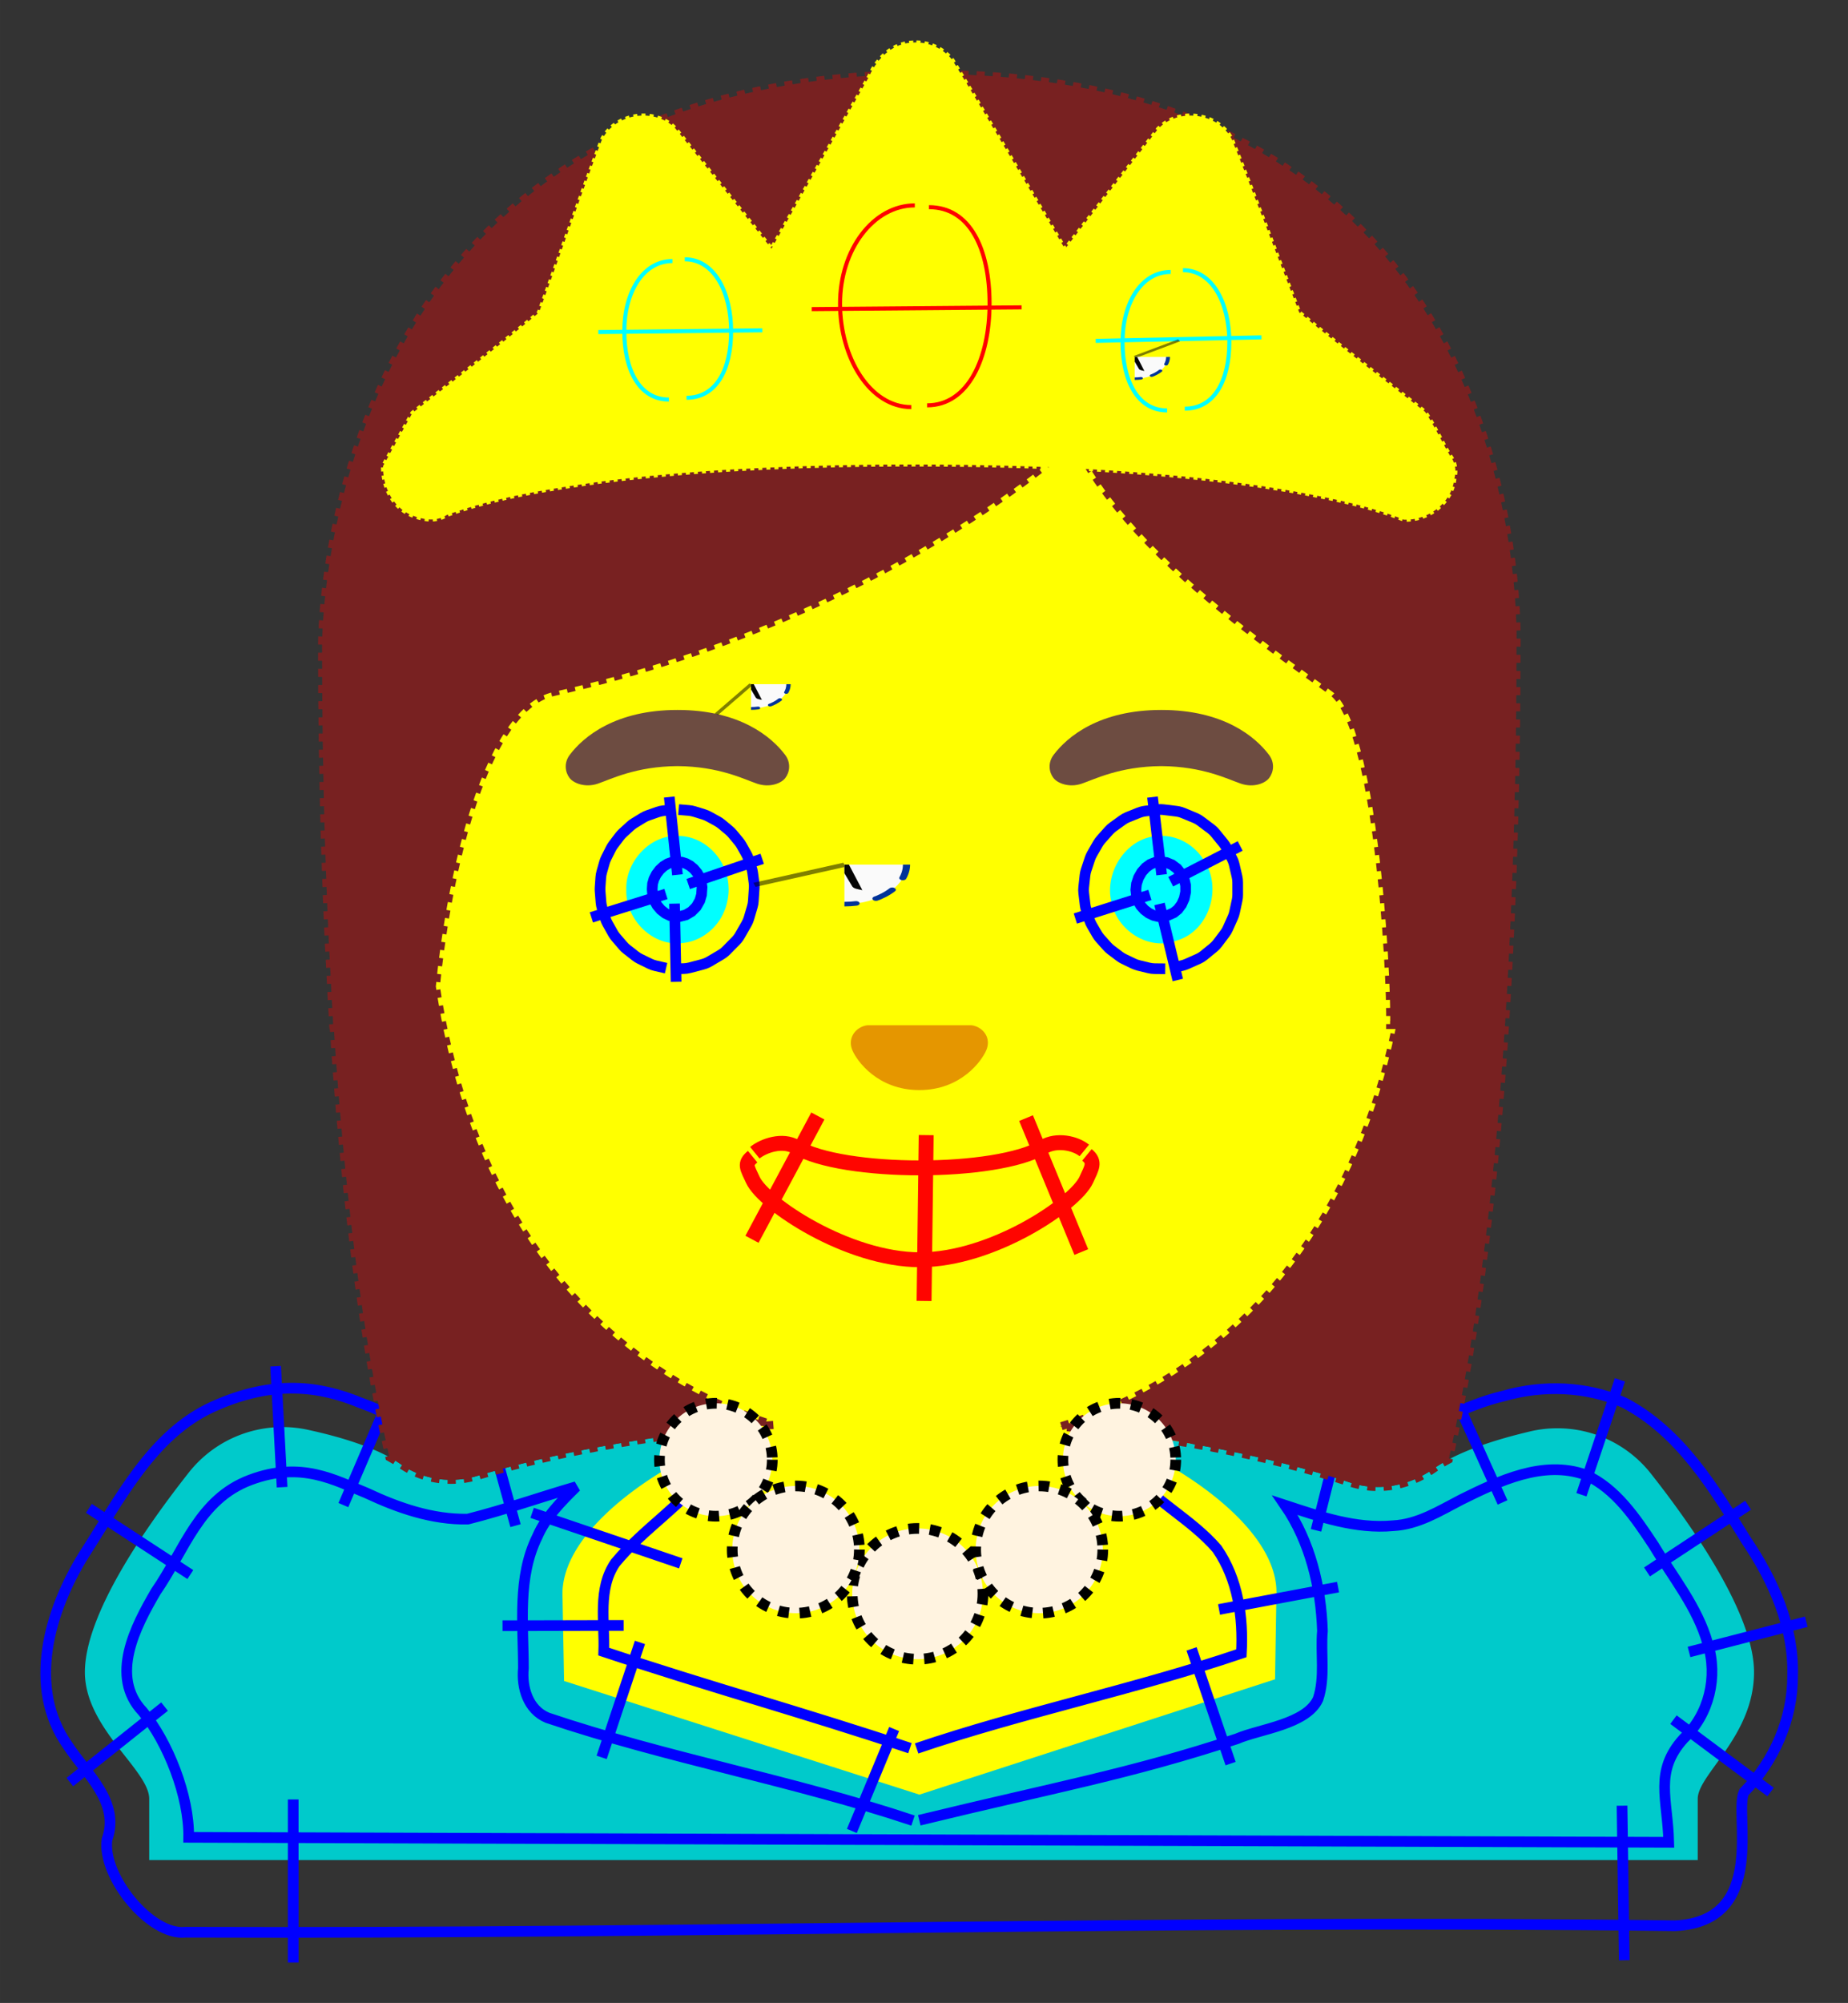
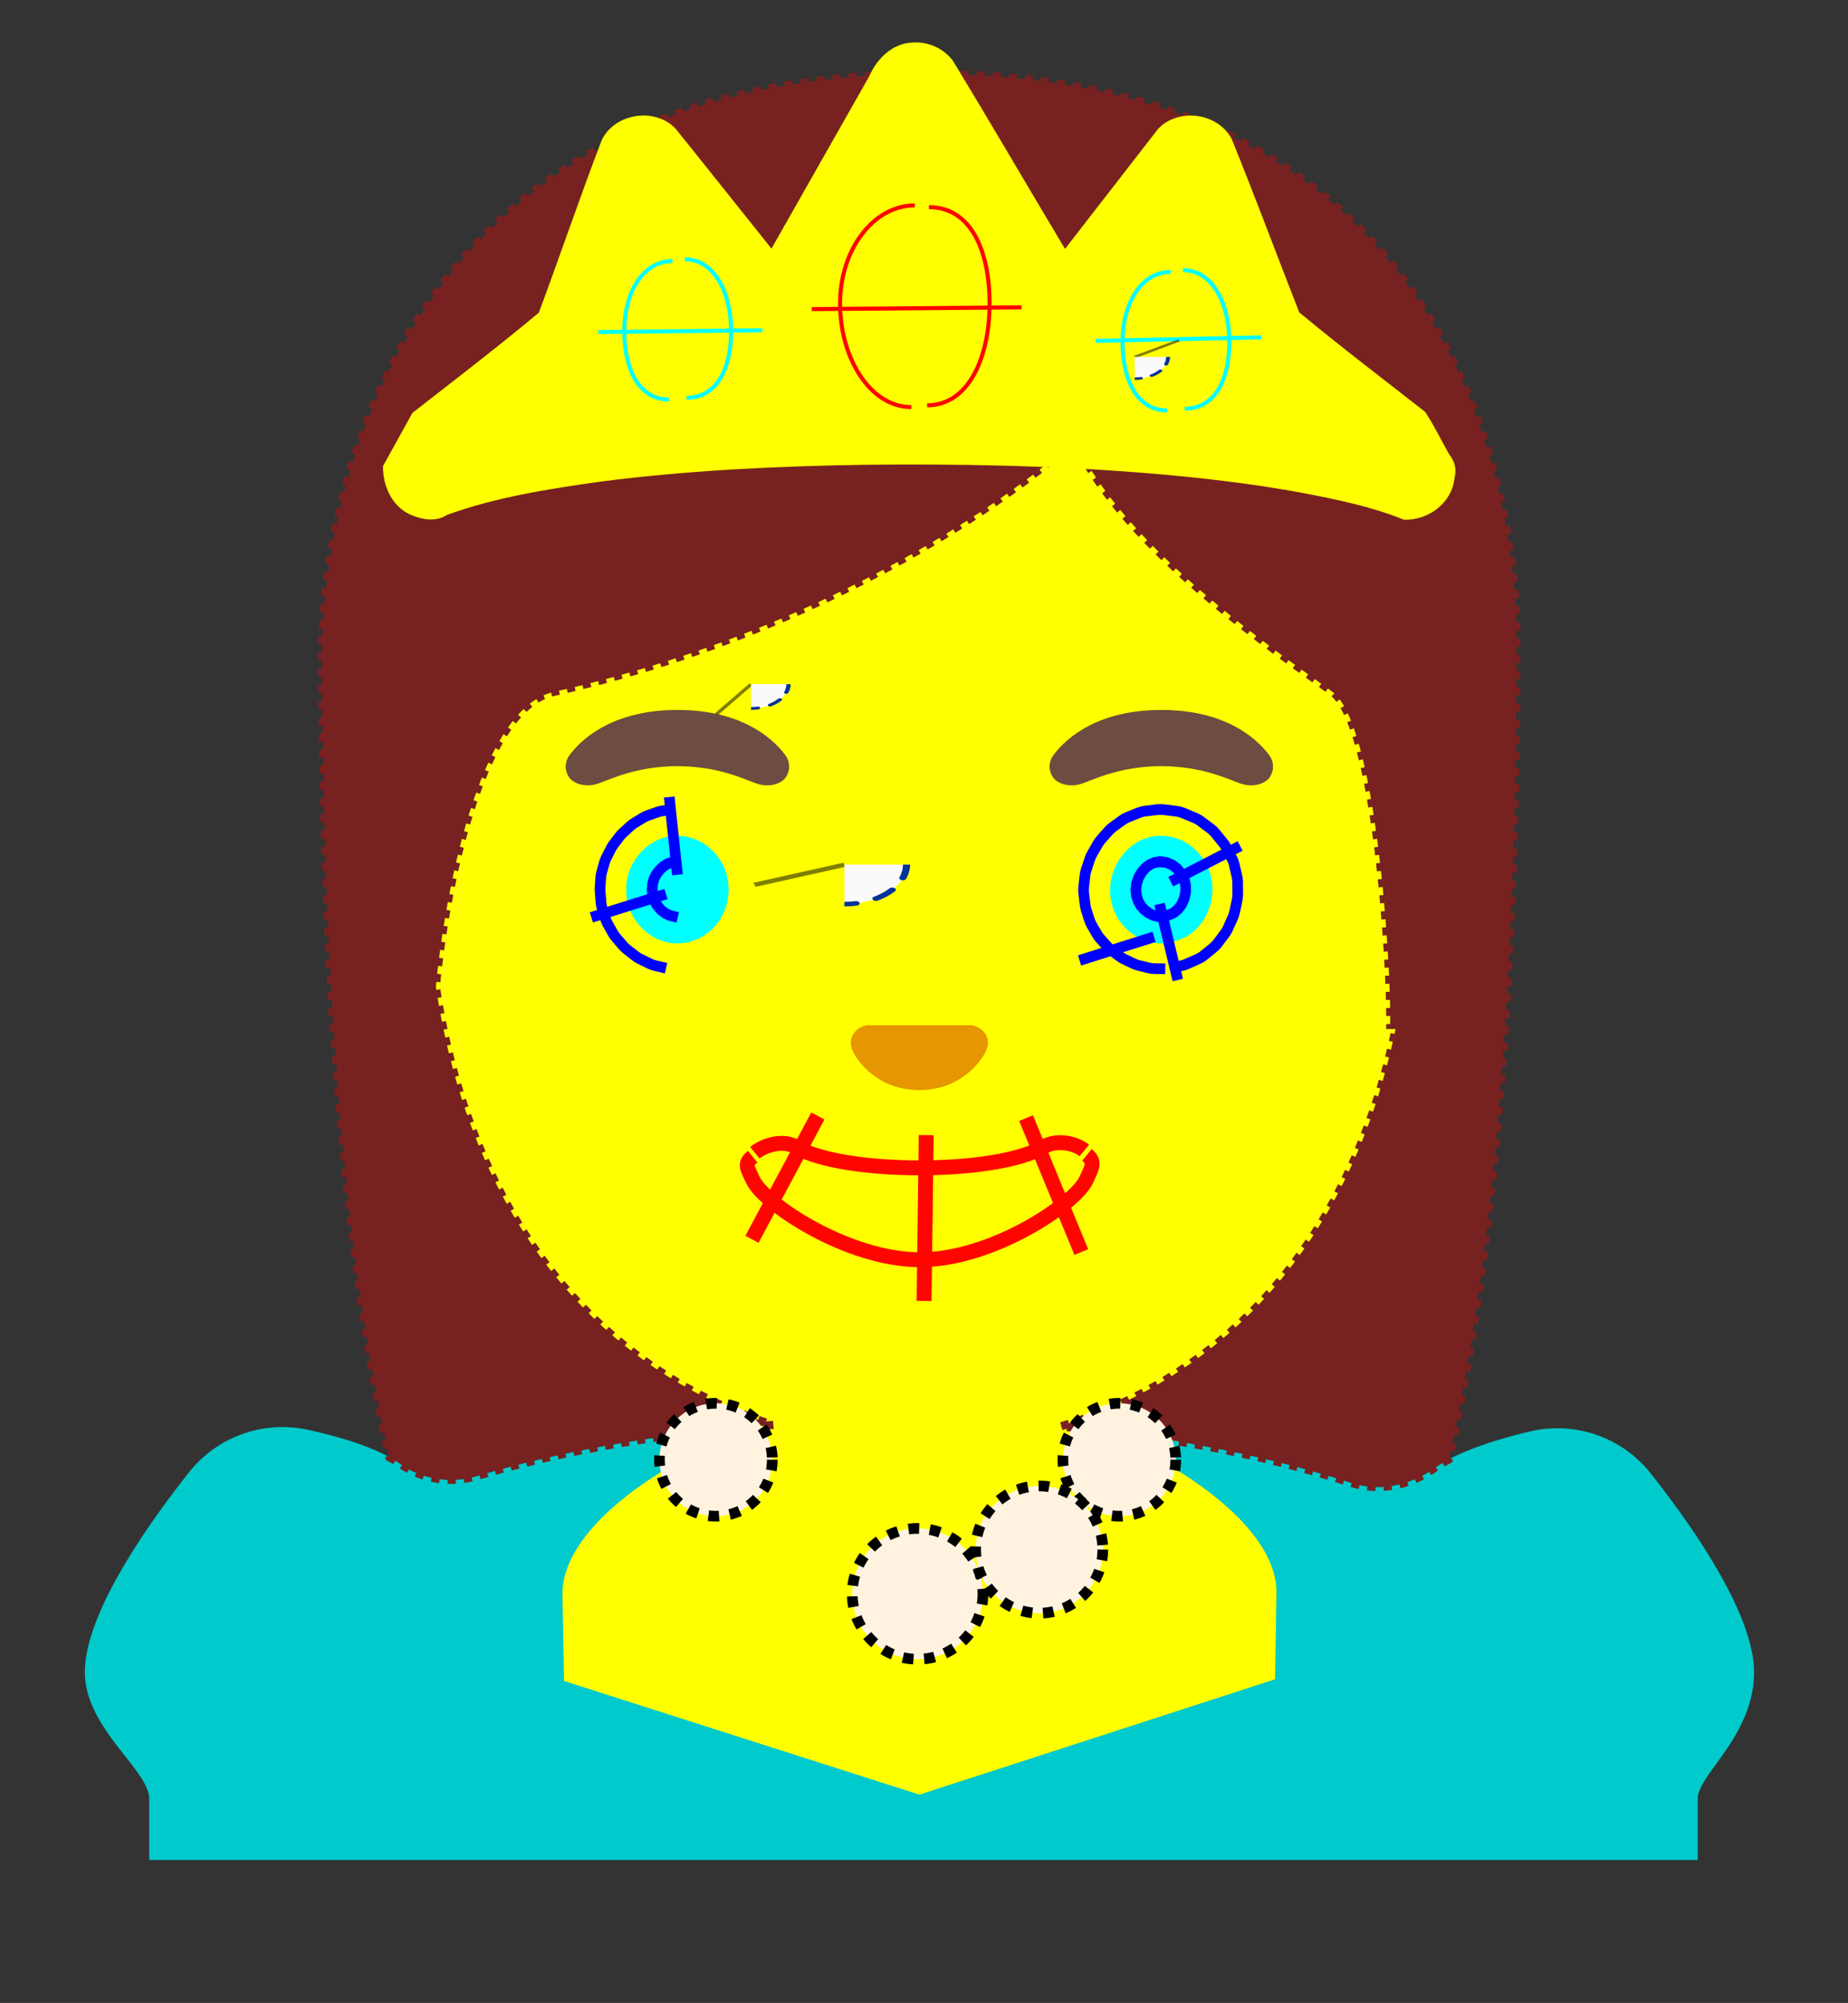
<svg xmlns="http://www.w3.org/2000/svg" xmlns:ns1="http://sodipodi.sourceforge.net/DTD/sodipodi-0.dtd" xmlns:ns2="http://www.inkscape.org/namespaces/inkscape" xmlns:ns3="http://inkstitch.org/namespace" xmlns:xlink="http://www.w3.org/1999/xlink" width="45.78mm" height="49.588mm" preserveAspectRatio="xMidYMid meet" viewBox="0 0 173.028 187.421" version="1.1" id="svg1666" ns1:docname="princess-3.svg" ns2:label="Sourcilles" ns2:version="1.0.1 (3bc2e813f5, 2020-09-07)">
  <rect x="0" y="0" width="173.028" height="187.421" fill="#333333" stroke="none" />
  <defs id="defs1670">
    <symbol id="inkstitch_trim">
      <title id="inkstitch_title9282">Trim the thread after sewing this object.</title>
      <path id="inkstitch_circle13405" d="m 9.247,-8.6e-6 c 1.8e-6,2.452 -0.974,4.804 -2.708,6.538 C 4.804,8.272 2.452,9.247 -2.1625959e-5,9.247 -2.452,9.247 -4.804,8.272 -6.538,6.538 -8.272,4.804 -9.247,2.452 -9.247,-8.6e-6 c 6e-7,-2.452 0.974,-4.804 2.708,-6.538 1.734,-1.734 4.086,-2.708 6.538,-2.708 C 5.107,-9.247 9.247,-5.107 9.247,-8.6e-6 c 0,0 0,0 0,0" style="opacity:1;vector-effect:none;fill:#fafafa;fill-opacity:1;fill-rule:evenodd;stroke:#003399;stroke-width:1.065;stroke-linecap:round;stroke-linejoin:miter;stroke-miterlimit:4;stroke-dasharray:3.195, 3.195;stroke-dashoffset:0;stroke-opacity:1" ns2:connector-curvature="0" />
-       <path style="color:#000000;font-style:normal;font-variant:normal;font-weight:normal;font-stretch:normal;font-size:medium;line-height:normal;font-family:sans-serif;font-variant-ligatures:normal;font-variant-position:normal;font-variant-caps:normal;font-variant-numeric:normal;font-variant-alternates:normal;font-feature-settings:normal;text-indent:0;text-align:start;text-decoration:none;text-decoration-line:none;text-decoration-style:solid;text-decoration-color:#000000;letter-spacing:normal;word-spacing:normal;text-transform:none;writing-mode:lr-tb;direction:ltr;text-orientation:mixed;dominant-baseline:auto;baseline-shift:baseline;text-anchor:start;white-space:normal;shape-padding:0;clip-rule:nonzero;display:inline;overflow:visible;visibility:visible;opacity:1;isolation:auto;mix-blend-mode:normal;color-interpolation:sRGB;color-interpolation-filters:linearRGB;solid-color:#000000;solid-opacity:1;vector-effect:none;fill:#050505;fill-opacity:1;fill-rule:evenodd;stroke:none;stroke-width:1.414;stroke-linecap:butt;stroke-linejoin:miter;stroke-miterlimit:4;stroke-dasharray:none;stroke-dashoffset:0;stroke-opacity:1;color-rendering:auto;image-rendering:auto;shape-rendering:auto;text-rendering:auto;enable-background:accumulate" d="m -3,-5.983 c -1.306,0 -2.375,1.069 -2.375,2.375 0,1.306 1.069,2.375 2.375,2.375 0.587,0 1.119,-0.224 1.535,-0.58 0,0 0.617,1.621 0.617,1.621 0,0 -2.299,6.018 -2.299,6.018 0.987,-0.125 1.237,-0.262 1.674,-0.975 0,0 1.33,-3.189 1.33,-3.189 0,0 1.236,3.25 1.236,3.25 0.232,0.779 0.843,0.792 1.578,1.072 0,0 -2.055,-6.143 -2.055,-6.143 0,0 0.73,-1.75 0.73,-1.75 0.428,0.417 1.011,0.676 1.652,0.676 1.306,0 2.375,-1.069 2.375,-2.375 0,-1.306 -1.069,-2.375 -2.375,-2.375 -1.062,0 -1.957,0.713 -2.258,1.68 0,0 -0.012,-0.016 -0.012,-0.016 0,0 -0.803,2.102 -0.803,2.102 0,0 -0.592,-1.766 -0.592,-1.766 -0.182,-1.128 -1.159,-2 -2.336,-2 0,0 -2e-5,-3e-5 -2e-5,-3e-5 m 0,1 c 0.765,0 1.375,0.61 1.375,1.375 0,0.765 -0.61,1.375 -1.375,1.375 -0.765,0 -1.375,-0.61 -1.375,-1.375 0,-0.765 0.61,-1.375 1.375,-1.375 0,0 0,0 0,0 m 6,0 c 0.765,0 1.375,0.61 1.375,1.375 0,0.765 -0.61,1.375 -1.375,1.375 -0.765,0 -1.375,-0.61 -1.375,-1.375 0,-0.765 0.61,-1.375 1.375,-1.375 0,0 0,0 0,0" id="inkstitch_path13416" ns2:connector-curvature="0" />
    </symbol>
  </defs>
  <ns1:namedview pagecolor="#ffffff" bordercolor="#666666" borderopacity="1" objecttolerance="10" gridtolerance="10" guidetolerance="10" ns2:pageopacity="0" ns2:pageshadow="2" ns2:window-width="1476" ns2:window-height="1045" id="namedview1668" showgrid="false" ns2:zoom="4.7586437" ns2:cx="87.350541" ns2:cy="94.580779" ns2:window-x="30" ns2:window-y="0" ns2:window-maximized="0" ns2:current-layer="svg1666" ns2:document-rotation="0" fit-margin-top="1" fit-margin-left="1" fit-margin-right="1" fit-margin-bottom="1" units="mm" ns2:snap-global="false" />
  <radialGradient id="IconifyId-17604ec9748-afeb8e-2088" cx="63.993" cy="68.31" r="47.532" gradientTransform="matrix(1,0,0,-1.19,28.73,139.601)" gradientUnits="userSpaceOnUse">
    <stop offset=".794" stop-color="#6d4c41" stop-opacity="0" id="stop1583" />
    <stop offset="1" stop-color="#6d4c41" id="stop1585" />
  </radialGradient>
  <linearGradient id="IconifyId-17604ec9748-afeb8e-2089" gradientUnits="userSpaceOnUse" x1="64" y1="32.322" x2="64" y2="5.261" gradientTransform="matrix(1,0,0,-1,0,128)">
    <stop offset="0" stop-color="#bbdefb" id="stop1590" />
    <stop offset=".214" stop-color="#aed8fa" id="stop1592" />
    <stop offset=".61" stop-color="#8cc8f8" id="stop1594" />
    <stop offset="1" stop-color="#64b5f6" id="stop1596" />
  </linearGradient>
  <linearGradient id="IconifyId-17604ec9748-afeb8e-2090" gradientUnits="userSpaceOnUse" x1="64" y1="38.04" x2="64" y2="9.673" gradientTransform="matrix(1,0,0,-1,0,128)">
    <stop offset="0" stop-color="#ffb300" id="stop1601" />
    <stop offset="1" stop-color="#ffca28" id="stop1603" />
  </linearGradient>
  <path id="path1606" style="fill:#ffff00;stroke-width:1.394" ns2:label="cou" d="m 77.19,123.976 c -3.245,0.096 -6.3,2.27 -7.45,5.307 -0.874,0.969 -1.491,2.256 -2.821,2.659 -4.676,2.272 -9.4,4.743 -12.996,8.587 -2.507,2.561 -4.382,6.038 -4.029,9.718 0.055,3.031 0.111,6.061 0.164,9.092 12.012,3.838 24.024,7.676 36.034,11.518 12.014,-3.896 24.029,-7.787 36.043,-11.684 0.006,-3.758 0.234,-7.524 0.098,-11.278 -0.641,-4.647 -4.229,-8.155 -7.806,-10.845 -3.266,-2.458 -7.002,-4.118 -10.581,-6.015 -0.809,-0.931 -1.571,-1.877 -2.039,-3.025 -1.629,-2.804 -4.946,-4.317 -8.134,-4.038 -5.494,0.004 -10.989,-0.007 -16.483,0.005 z" />
  <g id="g1397" ns2:label="pull" transform="translate(4.168,0.189)">
    <path id="path1599" style="display:inline;fill:#00cacb;fill-opacity:1;stroke:none;stroke-width:7.559;stroke-miterlimit:4;stroke-dasharray:none;stroke-opacity:1" ns2:label="pull" d="m 65.714,133.339 c -8.936,0.794 -17.555,2.298 -25.255,4.593 -0.795,0.237 -1.604,0.349 -2.412,0.349 -1.659,0 -3.317,-0.489 -4.697,-1.465 -2.161,-1.52 -5.618,-2.552 -8.713,-3.221 a 11.177,11.177 0 0 0 -11.126,4.003 c -4.113,5.214 -9.732,13.3 -9.732,18.682 0,5.256 6.023,9.159 6.023,11.85 v 5.729 H 154.79 v -5.729 c 0,-2.286 5.271,-5.883 5.271,-11.85 0,-5.339 -5.535,-13.356 -9.647,-18.57 a 11.142,11.142 0 0 0 -8.784,-4.253 c -0.864,0 -1.728,0.099 -2.592,0.308 -3.179,0.753 -6.72,1.869 -8.95,3.458 -1.561,1.101 -3.39,1.729 -5.244,1.729 -0.85,0 -1.685,-0.127 -2.521,-0.392 -7.061,-2.291 -14.948,-3.894 -23.174,-4.849 l 2.151,1.114 2.328,1.198 c 4.879,2.509 12.004,7.64 11.711,13.119 l -0.125,7.806 -33.293,10.791 -33.276,-10.636 -0.142,-7.793 c -0.307,-5.507 6.86,-10.694 11.795,-13.19 l 2.399,-1.212 2.968,-1.506 z" />
-     <path id="path7" style="fill:none;stroke:#0000ff;stroke-width:1px" d="m 161.614,167.494 -9.094,-6.772 m 12.436,-9.163 c -3.66,0.944 -7.32,1.887 -10.98,2.831 m 5.532,-13.732 c -3.155,2.081 -6.31,4.162 -9.465,6.243 m -2.538,-17.976 c -1.201,3.584 -2.401,7.167 -3.602,10.751 m -12.044,-9.617 c 1.552,3.446 3.104,6.892 4.656,10.338 m -14.954,-7.387 -2.509,9.995 m -9.082,7.406 c 3.715,-0.698 7.429,-1.396 11.144,-2.093 m -13.715,5.784 c 1.219,3.578 2.438,7.155 3.656,10.733 M 4.157,140.949 13.653,147.145 M 2.371,166.567 c 2.956,-2.355 5.912,-4.71 8.868,-7.066 m 12.046,23.951 V 168.189 m 57.745,-4.8 c -10.138,-3.378 -18.529,-5.654 -28.667,-9.032 0.101,-2.769 -0.589,-5.878 1.08,-8.309 2.673,-3.236 6.363,-5.457 8.863,-8.849 1.081,-1.53 2.629,-3.253 1.935,-5.28 -0.566,-2.11 -2.967,-3.118 -4.98,-2.575 -7.02,0.565 -13.674,3.012 -20.372,5.012 -3.338,-0.245 -6.21,-2.182 -9.307,-3.278 -3.761,-1.558 -8.127,-2.214 -13.815,0.361 -5.688,2.575 -8.715,8.656 -12.088,13.874 -3.222,5.198 -5.354,12.389 -1.496,17.834 1.718,2.639 4.925,5.276 3.669,8.793 -0.482,3.431 4.074,9.048 7.356,8.67 47.547,0.175 91.92,-1.189 139.467,-0.605 8.738,-0.406 5.476,-10.568 6.449,-12.5 2.825,-2.904 4.569,-6.845 4.55,-10.92 0.12,-4.569 -1.803,-8.884 -4.318,-12.602 -3.036,-4.901 -6.203,-10.195 -11.491,-12.939 -3.529,-1.519 -7.545,-1.665 -11.224,-0.617 -3.728,0.884 -7.065,2.866 -10.483,4.49 -3.548,0.559 -6.806,-1.494 -10.205,-2.168 -3.757,-0.898 -7.631,-0.849 -11.455,-1.16 -2.799,0.034 -4.575,3.606 -2.913,5.858 2.349,2.832 5.804,4.52 8.197,7.292 1.949,2.819 2.471,6.407 2.278,9.773 -9.773,3.329 -20.631,5.574 -30.404,8.903 m -0.339,6.75 c -11.096,-3.711 -23.14,-5.876 -34.226,-9.618 -1.816,-0.749 -2.437,-2.83 -2.253,-4.64 -0.003,-4.121 -0.586,-8.497 1.307,-12.324 0.797,-1.843 2.233,-3.267 3.637,-4.658 -3.392,0.986 -6.738,2.171 -10.16,3.033 -3.317,0.059 -6.5,-1.046 -9.467,-2.44 -2.962,-1.185 -6.091,-3.031 -10.894,-1.227 -4.803,1.804 -6.115,6.51 -8.848,10.464 -1.897,3.254 -4.347,7.912 -1.218,11.211 2.368,2.864 4.359,7.909 4.303,11.766 l 138.578,0.466 c -0.091,-4.047 -1.409,-6.614 1.402,-9.717 2.392,-2.245 3.221,-5.788 2.246,-8.895 -0.953,-3.384 -3.25,-6.176 -5.04,-9.15 -1.685,-2.549 -3.543,-5.336 -6.406,-6.628 -3.969,-1.403 -8.092,0.576 -11.622,2.323 -2.041,1.053 -4.033,2.326 -6.396,2.444 -3.485,0.32 -6.847,-0.848 -10.107,-1.918 2.349,3.421 3.365,7.652 3.5,11.761 -0.187,2.112 0.274,4.335 -0.41,6.37 -1.075,2.388 -5.497,2.809 -7.603,3.727 -10.084,3.315 -16.966,4.512 -29.735,7.621 M 55.749,153.494 c -1.195,3.586 -2.39,7.171 -3.585,10.757 m 2.058,-12.345 c -3.78,0.009 -7.559,0.018 -11.339,0.026 m -1.716,-20.008 2.931,10.646 m -11.646,-12.346 -4.47,10.42 m -6.345,-12.995 0.608,11.322 m 23.412,2.4 13.914,4.726 m 19.979,15.502 -3.959,9.536 m 72.112,-2.361 0.207,14.46" ns1:nodetypes="ccccccccccccccccccccccccccccccccccccccccccccccccccccccccccccccccccccccccccccccccccccccc" ns3:satin_column="True" ns3:center_walk_underlay="True" ns3:contour_underlay="False" ns3:zigzag_underlay="False" />
  </g>
  <path id="path1610" style="display:inline;fill:#ffff00;fill-opacity:1;stroke-width:1.371" ns2:label="visage jaune" d="m 98.796,42.339 c -0.738,0.638 -1.524,1.281 -2.157,1.766 -11.087,8.442 -24.012,14.485 -37.494,18.4 -2.977,0.914 -6.051,1.493 -9.044,2.333 -3.905,1.579 -6.041,5.452 -7.569,9.054 -2.569,6.38 -3.79,13.189 -4.537,19.973 1.631,10.991 5.958,21.881 13.843,30.108 7.578,8.056 18.392,13.063 29.587,13.986 12.112,1.145 24.759,-2.166 34.206,-9.69 8.828,-6.903 14.525,-16.991 17.173,-27.565 0.524,-2.026 0.923,-4.08 1.384,-6.12 -0.776,0.053 -1.642,0.197 -1.304,-0.872 -0.358,-7.193 -0.943,-14.427 -2.661,-21.45 -0.801,-2.937 -1.789,-6.254 -4.667,-7.906 -7.031,-4.894 -14.136,-9.963 -19.505,-16.621 -1.94,-2.325 -3.16,-5.084 -4.51,-7.743 -0.915,0.782 -1.83,1.565 -2.745,2.347 z" />
  <path d="m 91.4,96.047 c -0.139,-0.056 -0.293,-0.098 -0.446,-0.112 h -9.745 c -0.153,0.014 -0.293,0.056 -0.446,0.112 -0.878,0.362 -1.366,1.269 -0.948,2.245 0.418,0.976 2.356,3.708 6.26,3.708 3.904,0 5.841,-2.732 6.26,-3.708 0.432,-0.962 -0.042,-1.882 -0.934,-2.245 z" fill="#e59600" id="path1612" ns2:label="nez" style="stroke-width:1.394" />
  <g fill="#404040" id="g1618" ns2:label="yeux" transform="matrix(1.394,0,0,1.394,-3.135,1.178)">
    <path id="ellipse1614" style="fill:#00ffff" d="m 47.703,55.266 c -1.892,-0.031 -3.46,1.821 -3.387,3.604 -0.078,2.006 1.799,3.883 3.832,3.581 1.215,-0.135 2.288,-1.003 2.745,-2.128 0.177,-0.371 0.338,-1.153 0.287,-1.654 -0.064,-1.825 -1.611,-3.451 -3.477,-3.402 z" />
    <path id="ellipse1616" style="fill:#00ffff" d="m 80.221,55.264 c -2.218,-0.041 -3.831,2.372 -3.321,4.446 0.367,1.897 2.508,3.291 4.374,2.583 2.206,-0.633 3.103,-3.566 1.825,-5.412 -0.607,-0.979 -1.716,-1.644 -2.879,-1.617 z" />
    <path d="m 58.946,75.608 -0.964,0.101 -0.28,0.046 -0.272,0.078 -0.9,0.316 -0.238,0.098 -0.227,0.123 -0.815,0.498 -0.195,0.132 -0.181,0.15 -0.708,0.648 -0.157,0.157 -0.142,0.171 -0.58,0.767 -0.125,0.182 -0.108,0.192 -0.43,0.854 -0.094,0.211 -0.074,0.219 -0.258,0.908 -0.056,0.246 -0.031,0.251 -0.065,0.931 -0.006,0.182 0.008,0.182 0.082,1.035 0.037,0.271 0.067,0.265 0.308,0.984 0.088,0.237 0.112,0.227 0.505,0.901 0.129,0.205 0.148,0.191 0.672,0.783 0.167,0.176 0.183,0.158 0.81,0.632 0.209,0.146 0.223,0.124 0.919,0.448 0.255,0.107 0.266,0.077 0.998,0.23 m 1.231,-9.988 -0.681,0.072 -0.388,0.136 -0.393,0.24 -0.37,0.339 -0.312,0.413 -0.226,0.449 -0.126,0.442 -0.035,0.496 0.046,0.579 0.15,0.48 0.262,0.467 0.356,0.415 0.417,0.325 0.439,0.214 0.727,0.168 m -0.799,-11.268 0.766,7.28 m -8.061,3.987 6.985,-2.187" id="path1" style="fill:none;stroke:#0000ff;stroke-width:1px" transform="matrix(0.717,0,0,0.717,5.238,-0.709)" ns3:satin_column="true" ns3:zigzag_underlay="True" />
-     <path d="m 58.823,90.511 1.047,-0.021 0.289,-0.023 0.284,-0.057 1.223,-0.323 0.215,-0.067 0.207,-0.087 0.199,-0.105 1.087,-0.643 0.176,-0.115 0.165,-0.129 0.154,-0.143 0.889,-0.902 0.141,-0.156 0.127,-0.167 0.112,-0.178 0.628,-1.098 0.127,-0.255 0.096,-0.268 0.319,-1.085 0.061,-0.261 0.032,-0.266 0.081,-1.221 0.004,-0.245 -0.021,-0.245 -0.127,-0.937 -0.043,-0.232 -0.065,-0.226 -0.302,-0.887 -0.082,-0.21 -0.101,-0.201 -0.458,-0.813 -0.117,-0.187 -0.133,-0.176 -0.594,-0.714 -0.151,-0.165 -0.165,-0.151 -0.712,-0.592 -0.186,-0.14 -0.199,-0.122 -0.811,-0.445 -0.223,-0.108 -0.233,-0.085 -0.891,-0.275 -0.255,-0.064 -0.26,-0.036 -0.952,-0.08 m -0.682,10.029 0.756,-0.015 0.613,-0.162 0.522,-0.309 0.444,-0.45 0.329,-0.575 0.162,-0.552 0.047,-0.707 -0.062,-0.458 -0.153,-0.449 -0.238,-0.423 -0.309,-0.372 -0.36,-0.299 -0.388,-0.213 -0.401,-0.124 -0.689,-0.058 m 0.171,11.258 -0.149,-7.318 m 8.213,-4.197 -6.929,2.359" id="path2" style="fill:none;stroke:#0000ff;stroke-width:1px" transform="matrix(0.717,0,0,0.717,5.238,-0.709)" ns3:satin_column="true" ns3:zigzag_underlay="True" />
-     <path d="m 104.248,75.609 -1.116,0.131 -0.212,0.035 -0.209,0.053 -0.203,0.071 -1.012,0.406 -0.267,0.126 -0.249,0.158 -0.883,0.636 -0.208,0.168 -0.189,0.19 -0.73,0.82 -0.156,0.195 -0.136,0.21 -0.551,0.958 -0.112,0.22 -0.089,0.23 -0.348,1.05 -0.068,0.248 -0.041,0.254 -0.12,1.097 -0.015,0.279 0.017,0.279 0.132,1.099 0.038,0.225 0.059,0.22 0.302,0.954 0.095,0.25 0.121,0.238 0.501,0.863 0.135,0.208 0.156,0.193 0.666,0.745 0.168,0.17 0.183,0.153 0.797,0.601 0.199,0.135 0.212,0.115 0.895,0.43 0.235,0.098 0.244,0.073 0.96,0.234 0.273,0.05 0.277,0.019 0.991,0.011 m -0.168,-10.053 -0.793,0.093 -0.435,0.175 -0.424,0.305 -0.384,0.431 -0.303,0.526 -0.189,0.571 -0.062,0.562 0.071,0.593 0.152,0.48 0.241,0.415 0.34,0.38 0.413,0.311 0.446,0.215 0.44,0.107 0.712,0.008 m -1.251,-11.194 0.856,7.27 m -8.084,4.101 6.979,-2.209" id="path3" style="fill:none;stroke:#0000ff;stroke-width:1px" transform="matrix(0.717,0,0,0.717,5.238,-0.709)" ns3:satin_column="true" ns3:zigzag_underlay="True" />
+     <path d="m 104.248,75.609 -1.116,0.131 -0.212,0.035 -0.209,0.053 -0.203,0.071 -1.012,0.406 -0.267,0.126 -0.249,0.158 -0.883,0.636 -0.208,0.168 -0.189,0.19 -0.73,0.82 -0.156,0.195 -0.136,0.21 -0.551,0.958 -0.112,0.22 -0.089,0.23 -0.348,1.05 -0.068,0.248 -0.041,0.254 -0.12,1.097 -0.015,0.279 0.017,0.279 0.132,1.099 0.038,0.225 0.059,0.22 0.302,0.954 0.095,0.25 0.121,0.238 0.501,0.863 0.135,0.208 0.156,0.193 0.666,0.745 0.168,0.17 0.183,0.153 0.797,0.601 0.199,0.135 0.212,0.115 0.895,0.43 0.235,0.098 0.244,0.073 0.96,0.234 0.273,0.05 0.277,0.019 0.991,0.011 m -0.168,-10.053 -0.793,0.093 -0.435,0.175 -0.424,0.305 -0.384,0.431 -0.303,0.526 -0.189,0.571 -0.062,0.562 0.071,0.593 0.152,0.48 0.241,0.415 0.34,0.38 0.413,0.311 0.446,0.215 0.44,0.107 0.712,0.008 m -8.084,4.101 6.979,-2.209" id="path3" style="fill:none;stroke:#0000ff;stroke-width:1px" transform="matrix(0.717,0,0,0.717,5.238,-0.709)" ns3:satin_column="true" ns3:zigzag_underlay="True" />
    <path d="m 105.585,90.441 0.988,-0.237 0.212,-0.061 0.206,-0.08 1.065,-0.472 0.194,-0.097 0.185,-0.113 0.174,-0.129 0.88,-0.717 0.218,-0.201 0.192,-0.226 0.681,-0.907 0.15,-0.225 0.124,-0.241 0.467,-1.042 0.093,-0.24 0.067,-0.248 0.24,-1.121 0.041,-0.256 0.013,-0.259 -0.002,-1.145 -0.016,-0.275 -0.047,-0.271 -0.258,-1.113 -0.053,-0.194 -0.069,-0.189 -0.085,-0.183 -0.528,-1.027 -0.126,-0.217 -0.148,-0.203 -0.756,-0.933 -0.132,-0.15 -0.144,-0.139 -0.155,-0.127 -0.96,-0.72 -0.169,-0.116 -0.178,-0.101 -0.185,-0.086 -1.105,-0.457 -0.207,-0.075 -0.213,-0.056 -0.217,-0.036 -1.192,-0.145 -0.242,-0.017 -0.243,0.007 -0.241,0.031 m 0.343,10.065 0.772,-0.186 0.563,-0.25 0.395,-0.322 0.339,-0.451 0.25,-0.558 0.131,-0.614 -10e-4,-0.608 -0.127,-0.548 -0.274,-0.533 -0.407,-0.503 -0.106,-0.079 -0.366,-0.274 -0.513,-0.212 -0.862,-0.105 0.004,-0.03 m 1.918,11.133 -1.71,-7.117 m 7.554,-5.432 -6.508,3.35" id="path4" style="fill:none;stroke:#0000ff;stroke-width:1px" transform="matrix(0.717,0,0,0.717,5.238,-0.709)" ns3:satin_column="true" ns1:nodetypes="cccccccccccccccccccccccccccccccccccccccccccccccccccccccccccccccccc" ns3:zigzag_underlay="True" />
    <g id="command_group1" transform="matrix(0.451,0,0,0.287,33.383,44.06)" ns2:label="Ink/Stitch Command: Trim thread after sewing this object">
      <path d="M 56.727,45.786 43.33,50.484" id="command_connector1" style="fill:none;stroke:#000000;stroke-width:1px;stroke-opacity:0.5" ns2:connection-end="#path2" ns2:connection-start="#command_use1" ns2:connector-type="polyline" ns2:label="connector" ns2:connector-curvature="0" />
      <use height="100%" id="command_use1" width="100%" x="56.724" y="45.75" ns2:label="command marker" xlink:href="#inkstitch_trim" />
    </g>
  </g>
  <path id="path1620" d="m 86.87,6.92 c -0.143,0 -0.28,0.005 -0.422,0.005 0.296,0.142 0.557,0.372 0.727,0.708 L 98.801,27.192 c 0.307,0.586 1.145,0.572 1.438,-0.014 l 9.843,-12.686 c 0.572,-1.185 2.27,-1.215 2.87,-0.03 l 6.331,16.354 c 0.279,0.53 12.114,9.661 12.114,9.661 l 2.05,3.709 c 0,0.878 -0.712,1.604 -1.604,1.604 0,0 -11.668,-5.116 -46.381,-5.116 -34.713,0 -45.129,5.13 -45.129,5.13 -0.878,0 -1.604,-0.712 -1.604,-1.604 l 2.05,-3.709 c 0,0 11.836,-9.144 12.1,-9.702 l 5.884,-16.296 c 0.572,-1.185 2.273,-1.215 2.873,-0.03 l 10.162,12.716 c 0.307,0.586 1.142,0.586 1.435,-0.014 L 84.305,7.661 c 0.16,-0.333 0.413,-0.564 0.703,-0.713 -1.13,0.024 -2.246,0.061 -3.33,0.125 -0.919,0.055 -1.82,0.126 -2.707,0.21 -3.803,0.358 -7.307,0.978 -10.54,1.811 -0.824,0.212 -1.635,0.433 -2.423,0.673 -1.316,0.4 -2.583,0.836 -3.804,1.307 -0.611,0.236 -1.21,0.48 -1.797,0.732 -1.175,0.504 -2.304,1.041 -3.39,1.606 -1.086,0.566 -2.129,1.162 -3.129,1.783 -1.999,1.242 -3.829,2.589 -5.506,4.014 -0.838,0.712 -1.639,1.443 -2.402,2.192 -0.763,0.748 -1.487,1.512 -2.178,2.29 l -0.003,0.003 c -0.69,0.777 -1.346,1.569 -1.969,2.369 -11.836,15.224 -11.673,34.065 -11.673,34.561 0,2.853 0.021,5.813 0.063,8.836 0.007,0.503 0.022,1.026 0.03,1.533 0.04,2.481 0.092,4.985 0.166,7.542 0.027,0.92 0.066,1.855 0.098,2.783 0.076,2.241 0.16,4.483 0.267,6.755 0.041,0.859 0.093,1.717 0.139,2.579 0.092,1.757 0.171,3.509 0.283,5.271 h 0.033 c 0.912,14.123 2.503,28.295 5.222,40.435 0.376,0.206 0.736,0.421 1.059,0.648 1.38,0.976 3.038,1.465 4.697,1.465 0.809,0 1.618,-0.112 2.412,-0.349 8.424,-2.511 17.951,-4.065 27.79,-4.787 C 56.956,128.5 44.215,115.054 40.807,92.304 41.596,84.137 44.722,66.348 51.834,64.748 83.007,57.736 100.642,41.204 100.642,41.204 c 4.587,10.01 18.934,19.782 24.078,23.504 4.224,3.053 5.532,25.859 5.448,31.199 h 0.577 c -4.206,20.81 -16.633,33.129 -31.479,37.578 9.687,0.859 19.011,2.598 27.223,5.263 0.836,0.265 1.671,0.392 2.521,0.392 1.854,-1e-5 3.683,-0.628 5.244,-1.729 0.417,-0.297 0.891,-0.574 1.389,-0.839 2.759,-12.235 4.364,-26.556 5.28,-40.819 0.004,-0.024 0.008,-0.044 0.008,-0.071 0.015,-0.236 0.023,-0.469 0.038,-0.705 0.745,-11.942 1.021,-23.818 1.021,-34.354 0,-0.418 0.513,-13.845 -6.121,-27.166 -0.829,-1.665 -1.773,-3.331 -2.84,-4.967 -1.601,-2.453 -3.489,-4.846 -5.71,-7.09 -1.48,-1.496 -3.108,-2.93 -4.901,-4.269 h -0.003 c -1.346,-1.005 -2.782,-1.957 -4.318,-2.848 -0.512,-0.297 -1.034,-0.588 -1.568,-0.871 h -0.003 c -1.067,-0.566 -2.181,-1.103 -3.34,-1.606 C 110.866,10.796 108.36,9.917 105.652,9.194 102.267,8.289 98.567,7.627 94.524,7.258 93.715,7.184 92.893,7.123 92.057,7.073 90.384,6.973 88.656,6.92 86.87,6.92 Z" ns2:label="cheveux" style="display:inline;fill:#782121;stroke-width:1.394" />
  <path id="path1822" d="m 86.267,6.945 c -2.39,0.025 -3.505,0.062 -4.589,0.127 -0.919,0.055 -1.82,0.126 -2.707,0.21 -3.803,0.358 -7.307,0.978 -10.54,1.811 -0.824,0.212 -1.635,0.433 -2.423,0.673 -1.316,0.4 -2.583,0.836 -3.804,1.307 -0.611,0.236 -1.21,0.48 -1.797,0.732 -1.175,0.504 -2.304,1.041 -3.39,1.606 -1.086,0.566 -2.129,1.162 -3.129,1.783 -1.999,1.242 -3.829,2.589 -5.506,4.014 -0.838,0.712 -1.639,1.443 -2.402,2.192 -0.763,0.748 -1.487,1.512 -2.178,2.29 l -0.003,0.003 c -0.69,0.777 -1.346,1.569 -1.969,2.369 -11.836,15.224 -11.673,34.065 -11.673,34.561 0,2.853 0.021,5.813 0.063,8.836 0.007,0.503 0.022,1.026 0.03,1.533 0.04,2.481 0.092,4.985 0.166,7.542 0.027,0.92 0.066,1.855 0.098,2.783 0.076,2.241 0.16,4.483 0.267,6.755 0.041,0.859 0.093,1.717 0.139,2.579 0.092,1.757 0.171,3.509 0.283,5.271 h 0.033 c 0.912,14.123 2.503,28.295 5.222,40.435 0.376,0.206 0.736,0.421 1.059,0.648 1.38,0.976 3.038,1.465 4.697,1.465 0.809,0 1.618,-0.112 2.412,-0.349 8.424,-2.511 17.951,-4.065 27.79,-4.787 C 56.956,128.5 44.215,115.054 40.807,92.304 41.596,84.137 44.722,66.348 51.834,64.748 83.007,57.736 100.642,41.204 100.642,41.204 c 4.587,10.01 18.934,19.782 24.078,23.504 4.224,3.053 5.532,25.859 5.448,31.199 h 0.577 c -4.206,20.81 -16.633,33.129 -31.479,37.578 9.687,0.859 19.011,2.598 27.223,5.263 0.836,0.265 1.671,0.392 2.521,0.392 1.854,-1e-5 3.683,-0.628 5.244,-1.729 0.417,-0.297 0.891,-0.574 1.389,-0.839 2.759,-12.235 4.364,-26.556 5.28,-40.819 0.004,-0.024 0.008,-0.044 0.008,-0.071 0.015,-0.236 0.023,-0.469 0.038,-0.705 0.745,-11.942 1.021,-23.818 1.021,-34.354 0,-0.418 0.513,-13.845 -6.121,-27.166 -0.829,-1.665 -1.773,-3.331 -2.84,-4.967 -1.601,-2.453 -3.489,-4.846 -5.71,-7.09 -1.48,-1.496 -3.108,-2.93 -4.901,-4.269 h -0.003 c -1.346,-1.005 -2.782,-1.957 -4.318,-2.848 -0.512,-0.297 -1.034,-0.588 -1.568,-0.871 h -0.003 c -1.067,-0.566 -2.181,-1.103 -3.34,-1.606 C 110.866,10.796 108.36,9.917 105.652,9.194 102.267,8.289 98.567,7.627 94.524,7.258 93.715,7.184 92.893,7.123 92.057,7.073 90.384,6.973 88.656,6.92 86.267,6.945 Z" ns2:label=" bord cheveux" style="display:inline;fill:none;stroke:#782121;stroke-width:0.756;stroke-miterlimit:4;stroke-dasharray:0.756, 0.756;stroke-dashoffset:0;stroke-opacity:1" ns3:bean_stitch_repeats="1" ns1:nodetypes="cscccsccccccccsscccccccccsccccccccccscccccscccccsccccssc" />
  <radialGradient id="IconifyId-17604ec9748-afeb8e-2091" cx="64.327" cy="64.285" r="49.788" gradientTransform="matrix(1,0,0,-1.214,53.506,133.526)" gradientUnits="userSpaceOnUse">
    <stop offset=".794" stop-color="#6d4c41" stop-opacity="0" id="stop1622" />
    <stop offset="1" stop-color="#6d4c41" id="stop1624" />
  </radialGradient>
  <g fill="#6d4c41" id="g1633" ns2:label="Sourcils" transform="matrix(1.394,0,0,1.394,-3.135,1.178)">
    <path d="m 54.98,49.82 c -0.93,-1.23 -3.07,-3.01 -7.23,-3.01 -4.16,0 -6.31,1.79 -7.23,3.01 -0.41,0.54 -0.31,1.17 -0.02,1.55 0.26,0.35 1.04,0.68 1.9,0.39 0.86,-0.29 2.54,-1.16 5.35,-1.18 2.81,0.02 4.49,0.89 5.35,1.18 0.86,0.29 1.64,-0.03 1.9,-0.39 0.29,-0.38 0.39,-1.01 -0.02,-1.55 z" id="path1629" />
    <path d="m 87.48,49.82 c -0.93,-1.23 -3.07,-3.01 -7.23,-3.01 -4.16,0 -6.31,1.79 -7.23,3.01 -0.41,0.54 -0.31,1.17 -0.02,1.55 0.26,0.35 1.04,0.68 1.9,0.39 0.86,-0.29 2.54,-1.16 5.35,-1.18 2.81,0.02 4.49,0.89 5.35,1.18 0.86,0.29 1.64,-0.03 1.9,-0.39 0.29,-0.38 0.39,-1.01 -0.02,-1.55 z" id="path1631" />
    <g id="command_group3" transform="matrix(0.272,0,0,0.176,38.98,38.555)" ns2:label="Ink/Stitch Command: Trim thread after sewing this object">
      <path d="M 50.424,37.12 41.864,48.527" id="command_connector3" style="fill:none;stroke:#000000;stroke-width:1px;stroke-opacity:0.5" ns2:connection-end="#path1629" ns2:connection-start="#command_use3" ns2:connector-type="polyline" ns2:label="connector" ns2:connector-curvature="0" />
      <use height="100%" id="command_use3" width="100%" x="50.421" y="37.084" ns2:label="command marker" xlink:href="#inkstitch_trim" />
    </g>
  </g>
  <path d="m 70.469,108.233 c -0.826,0.671 -0.504,1.03 0.019,2.173 1.032,2.245 8.88,7.472 15.656,7.472 6.775,0 14.527,-5.228 15.558,-7.472 0.523,-1.143 0.89,-1.67 0.069,-2.343 m -31.095,-0.201 c 0.826,-0.671 2.594,-1.282 3.855,-0.537 4.391,2.607 18.765,2.607 23.156,0 1.255,-0.753 3.015,-0.348 3.836,0.325 m -14.803,-1.435 -0.199,15.516 m 9.548,-17.107 5.172,12.532 m -24.666,-12.731 -6.167,11.537" fill="#795548" id="path1635" ns2:label="Bouche" style="opacity:0.98;fill:none;fill-opacity:0.995;stroke:#ff0000;stroke-width:1.394;stroke-opacity:1" ns1:nodetypes="ccscccccccccccc" ns3:satin_column="True" ns3:contour_underlay="True" ns3:center_walk_underlay="True" />
  <g id="g1650" ns2:label="couronne" transform="matrix(1.394,0,0,1.394,-3.135,1.178)">
    <linearGradient id="IconifyId-17604ec9748-afeb8e-2092" gradientUnits="userSpaceOnUse" x1="64" y1="5.929" x2="64" y2="30.055" gradientTransform="translate(0,0.677)">
      <stop offset=".122" stop-color="#ff0" id="stop1637" />
      <stop offset=".801" stop-color="#ffd600" id="stop1639" />
    </linearGradient>
    <path id="path1642" style="fill:#ffff00" ns2:label="or" d="M 63.588,2.008 C 62.221,2.034 61.151,3.075 60.635,4.271 58.445,8.129 56.256,11.986 54.066,15.844 51.909,13.156 49.766,10.444 47.605,7.768 46.211,6.34 43.538,6.758 42.664,8.559 41.199,12.393 39.871,16.299 38.439,20.145 c -2.777,2.317 -5.658,4.516 -8.49,6.727 -0.657,1.189 -1.313,2.379 -1.973,3.566 -0.026,1.34 0.612,2.74 1.895,3.29 0.765,0.315 1.667,0.475 2.396,-0.008 3.309,-1.208 6.959,-1.763 10.342,-2.24 2.853,-0.371 5.956,-0.639 8.814,-0.812 6.083,-0.351 12.152,-0.408 18.274,-0.255 3.938,0.106 8.055,0.326 12.046,0.725 1.846,0.186 3.571,0.394 5.393,0.665 0.747,0.132 1.795,0.277 2.656,0.45 2.287,0.437 4.586,0.913 6.752,1.786 1.612,0.068 3.214,-1.107 3.393,-2.754 0.147,-0.577 0.059,-1.105 -0.314,-1.575 -0.562,-0.959 -1.039,-1.992 -1.652,-2.908 C 95.14,24.592 92.282,22.416 89.516,20.125 87.994,16.253 86.548,12.343 84.98,8.494 84.066,6.718 81.4,6.362 80.033,7.807 77.95,10.483 75.868,13.181 73.781,15.863 71.257,11.647 68.784,7.394 66.229,3.199 65.613,2.401 64.593,1.944 63.588,2.008 Z" />
-     <path id="path1758" style="fill:none;stroke:#ffff00;stroke-width:0.271;stroke-miterlimit:4;stroke-dasharray:0.271, 0.271;stroke-dashoffset:0;stroke-opacity:1" ns2:label="or" d="M 63.588,2.008 C 62.221,2.034 61.151,3.075 60.635,4.271 58.445,8.129 56.256,11.986 54.066,15.844 51.909,13.156 49.766,10.444 47.605,7.768 46.211,6.34 43.538,6.758 42.664,8.559 41.199,12.393 39.871,16.299 38.439,20.145 c -2.777,2.317 -5.658,4.516 -8.49,6.727 -0.657,1.189 -1.313,2.379 -1.973,3.566 -0.026,1.34 0.612,2.74 1.895,3.29 0.765,0.315 1.667,0.475 2.396,-0.008 3.309,-1.208 6.959,-1.763 10.342,-2.24 2.853,-0.371 5.956,-0.639 8.814,-0.812 6.083,-0.351 12.152,-0.408 18.274,-0.255 3.938,0.106 8.055,0.326 12.046,0.725 1.846,0.186 3.571,0.394 5.393,0.665 0.747,0.132 1.795,0.277 2.656,0.45 2.287,0.437 4.586,0.913 6.752,1.786 1.612,0.068 3.214,-1.107 3.393,-2.754 0.147,-0.577 0.059,-1.105 -0.314,-1.575 -0.562,-0.959 -1.039,-1.992 -1.652,-2.908 C 95.14,24.592 92.282,22.416 89.516,20.125 87.994,16.253 86.548,12.343 84.98,8.494 84.066,6.718 81.4,6.362 80.033,7.807 77.95,10.483 75.868,13.181 73.781,15.863 71.257,11.647 68.784,7.394 66.229,3.199 65.613,2.401 64.593,1.944 63.588,2.008 Z" ns3:bean_stitch_repeats="1" />
    <path id="ellipse1644" style="fill:none;stroke:#ff0000;stroke-width:0.271;stroke-miterlimit:4;stroke-dasharray:none;stroke-opacity:1" d="m 64.641,13.061 c 2.773,-10e-7 4.073,2.833 4.073,6.473 0,3.64 -1.419,6.829 -4.192,6.829 M 63.693,12.942 c -2.773,0 -5.021,2.951 -5.021,6.592 0,3.64 2.011,6.947 4.784,6.947 m 7.413,-6.695 -14.098,0.118" ns1:nodetypes="csccsccc" ns3:satin_column="True" />
    <path id="ellipse1648" style="fill:none;stroke:#00ffff;stroke-width:0.271;stroke-miterlimit:4;stroke-dasharray:none;stroke-opacity:1" d="m 80.64,26.704 c -1.981,0 -2.994,-1.989 -2.994,-4.589 0,-2.6 1.25,-4.707 3.231,-4.707 m 0.948,9.178 c 1.981,0 2.994,-1.871 2.994,-4.47 0,-2.6 -1.132,-4.826 -3.113,-4.826 m 5.274,4.51 -11.136,0.237" ns1:nodetypes="csccsccc" ns3:satin_column="True" />
    <path id="ellipse1648-7" style="fill:none;stroke:#00ffff;stroke-width:0.271;stroke-miterlimit:4;stroke-dasharray:none;stroke-opacity:1" d="m 47.176,25.974 c -1.981,0 -2.994,-1.989 -2.994,-4.589 0,-2.6 1.25,-4.707 3.231,-4.707 m 0.948,9.178 c 1.981,0 2.994,-1.871 2.994,-4.47 0,-2.6 -1.132,-4.826 -3.113,-4.826 m -5.805,4.885 11.017,-0.118" ns1:nodetypes="csccsccc" ns3:satin_column="True" />
    <g id="command_group2" transform="matrix(0.242,0,0,0.158,53.566,23.846)" ns2:label="Ink/Stitch Command: Trim thread after sewing this object">
      <path d="m 102.893,-4.612 12.294,-7.064" id="command_connector2" style="fill:none;stroke:#000000;stroke-width:1px;stroke-opacity:0.5" ns2:connection-end="#ellipse1648" ns2:connection-start="#command_use2" ns2:connector-type="polyline" ns2:label="connector" ns2:connector-curvature="0" />
      <use height="100%" id="command_use2" width="100%" x="102.89" y="-4.648" ns2:label="command marker" xlink:href="#inkstitch_trim" />
    </g>
  </g>
  <g id="g1662" ns2:label="Collier" transform="matrix(1.394,0,0,1.394,-3.135,1.178)" ns1:insensitive="true">
    <circle cx="63.88" cy="106.14" r="4.39" fill="#fff3e0" id="circle1652" style="stroke:#000000;stroke-width:0.717;stroke-miterlimit:4;stroke-dasharray:0.717, 0.717;stroke-dashoffset:0;stroke-opacity:1" ns3:running_stitch_length_mm="1" />
    <circle cx="50.33" cy="97.14" r="3.79" fill="#fff3e0" id="circle1654" style="stroke:#000000;stroke-width:0.717;stroke-miterlimit:4;stroke-dasharray:0.717, 0.717;stroke-dashoffset:0;stroke-opacity:1" ns3:running_stitch_length_mm="1" />
-     <circle cx="55.7" cy="103.17" r="4.27" fill="#fff3e0" id="circle1656" style="stroke:#000000;stroke-width:0.717;stroke-miterlimit:4;stroke-dasharray:0.717, 0.717;stroke-dashoffset:0;stroke-opacity:1" ns3:running_stitch_length_mm="1" />
    <circle cx="77.43" cy="97.14" r="3.79" fill="#fff3e0" id="circle1658" style="stroke:#000000;stroke-width:0.717;stroke-miterlimit:4;stroke-dasharray:0.717, 0.717;stroke-dashoffset:0;stroke-opacity:1" ns3:running_stitch_length_mm="1" />
    <circle cx="72.05" cy="103.17" r="4.27" fill="#fff3e0" id="circle1660" style="stroke:#000000;stroke-width:0.717;stroke-miterlimit:4;stroke-dasharray:0.717, 0.717;stroke-dashoffset:0;stroke-opacity:1" ns3:running_stitch_length_mm="1" />
  </g>
</svg>